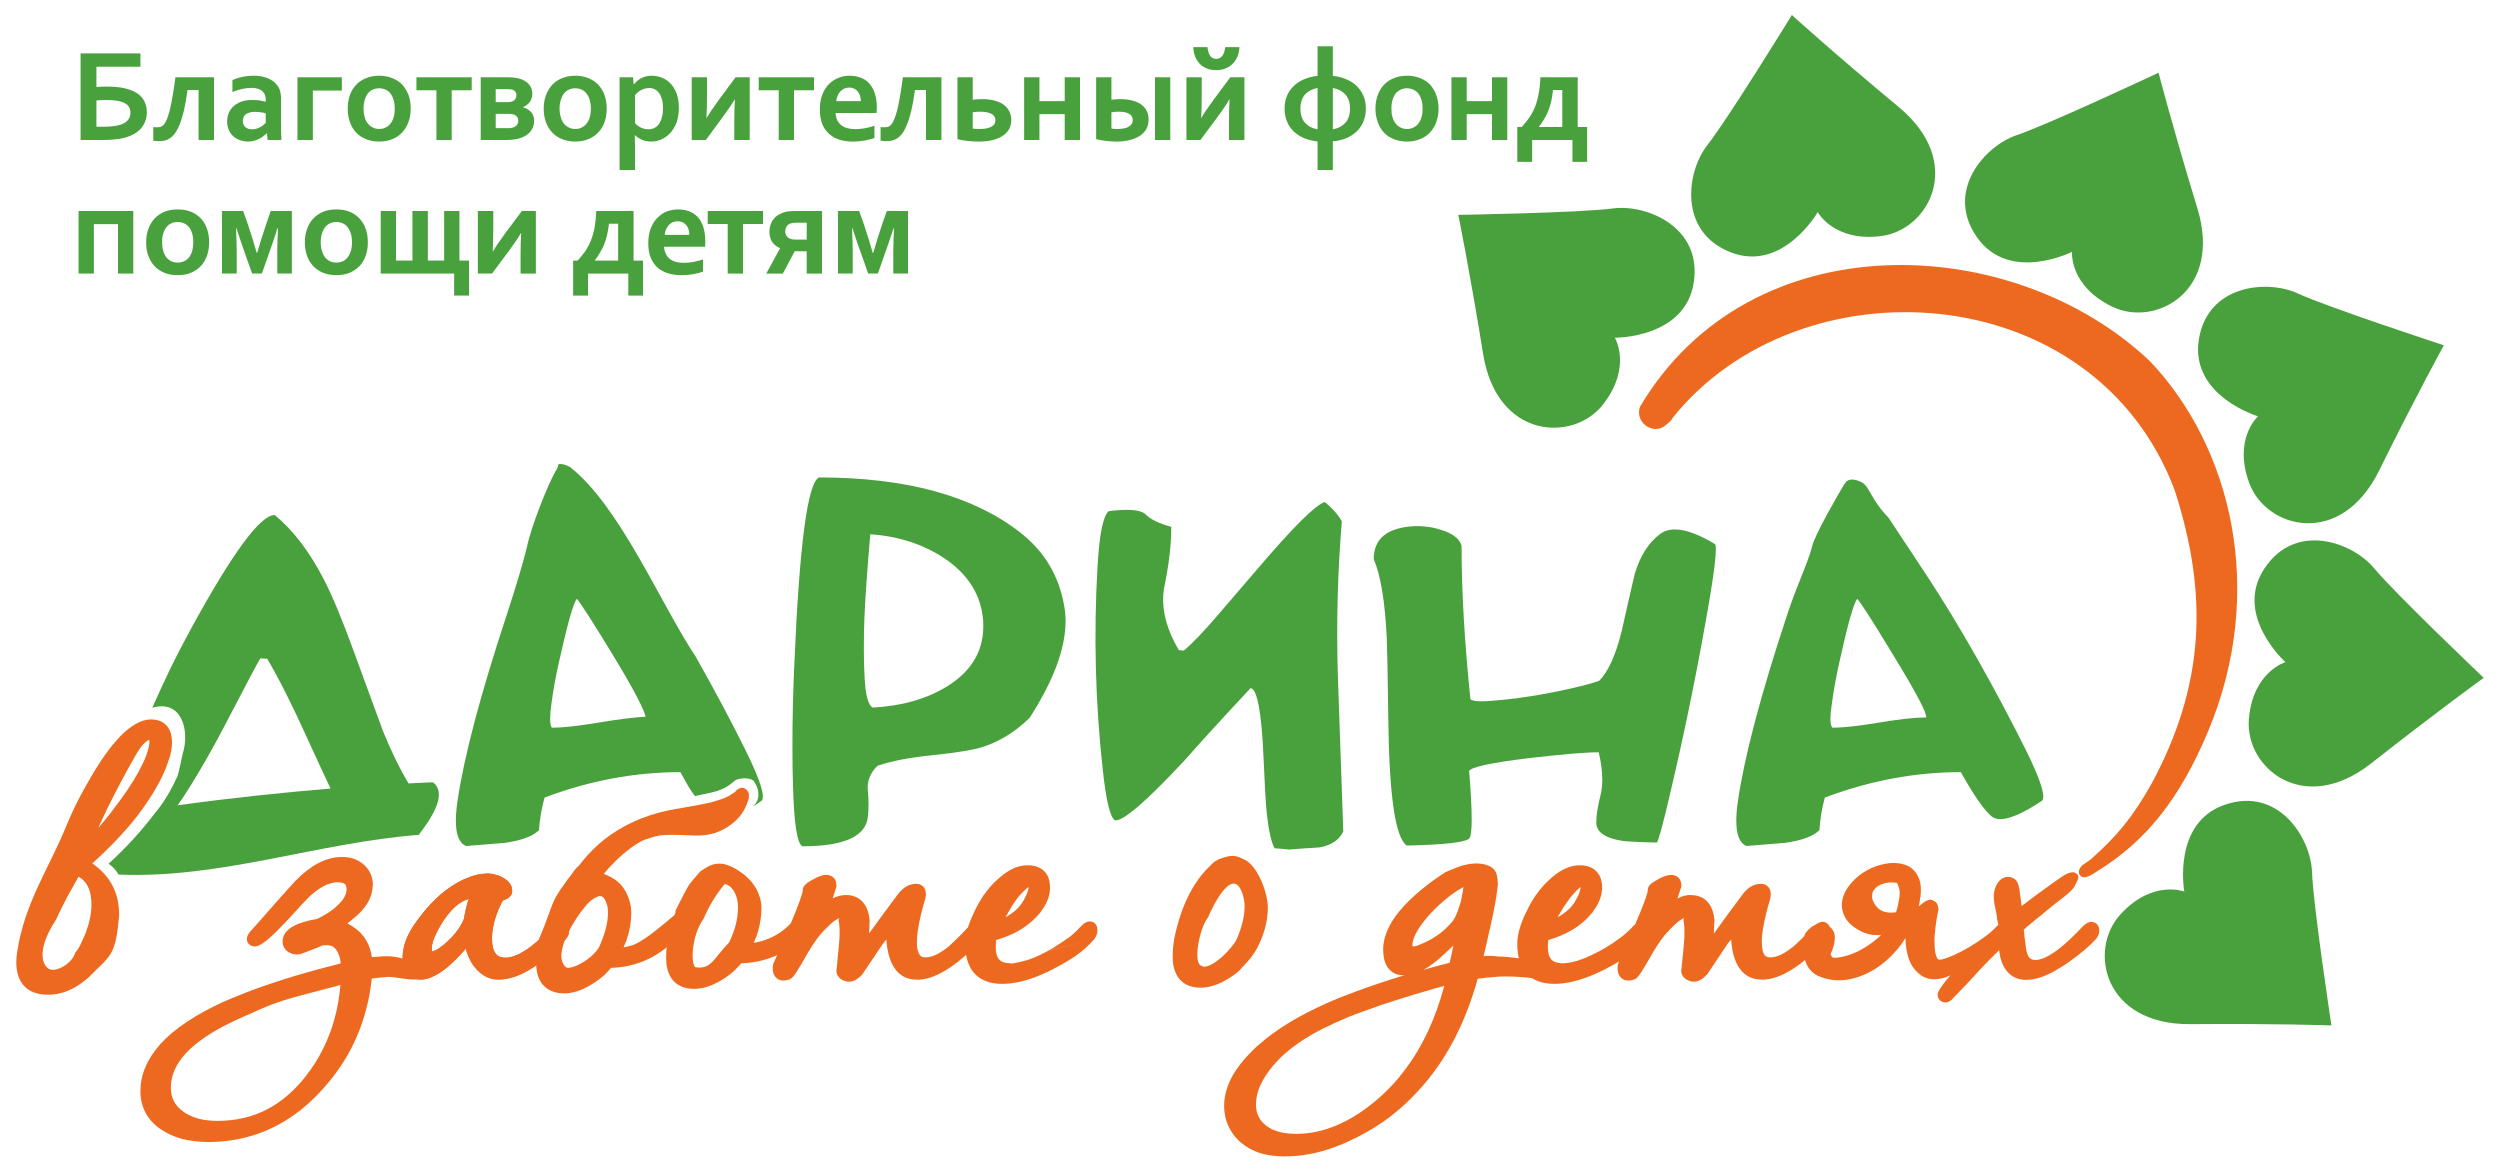
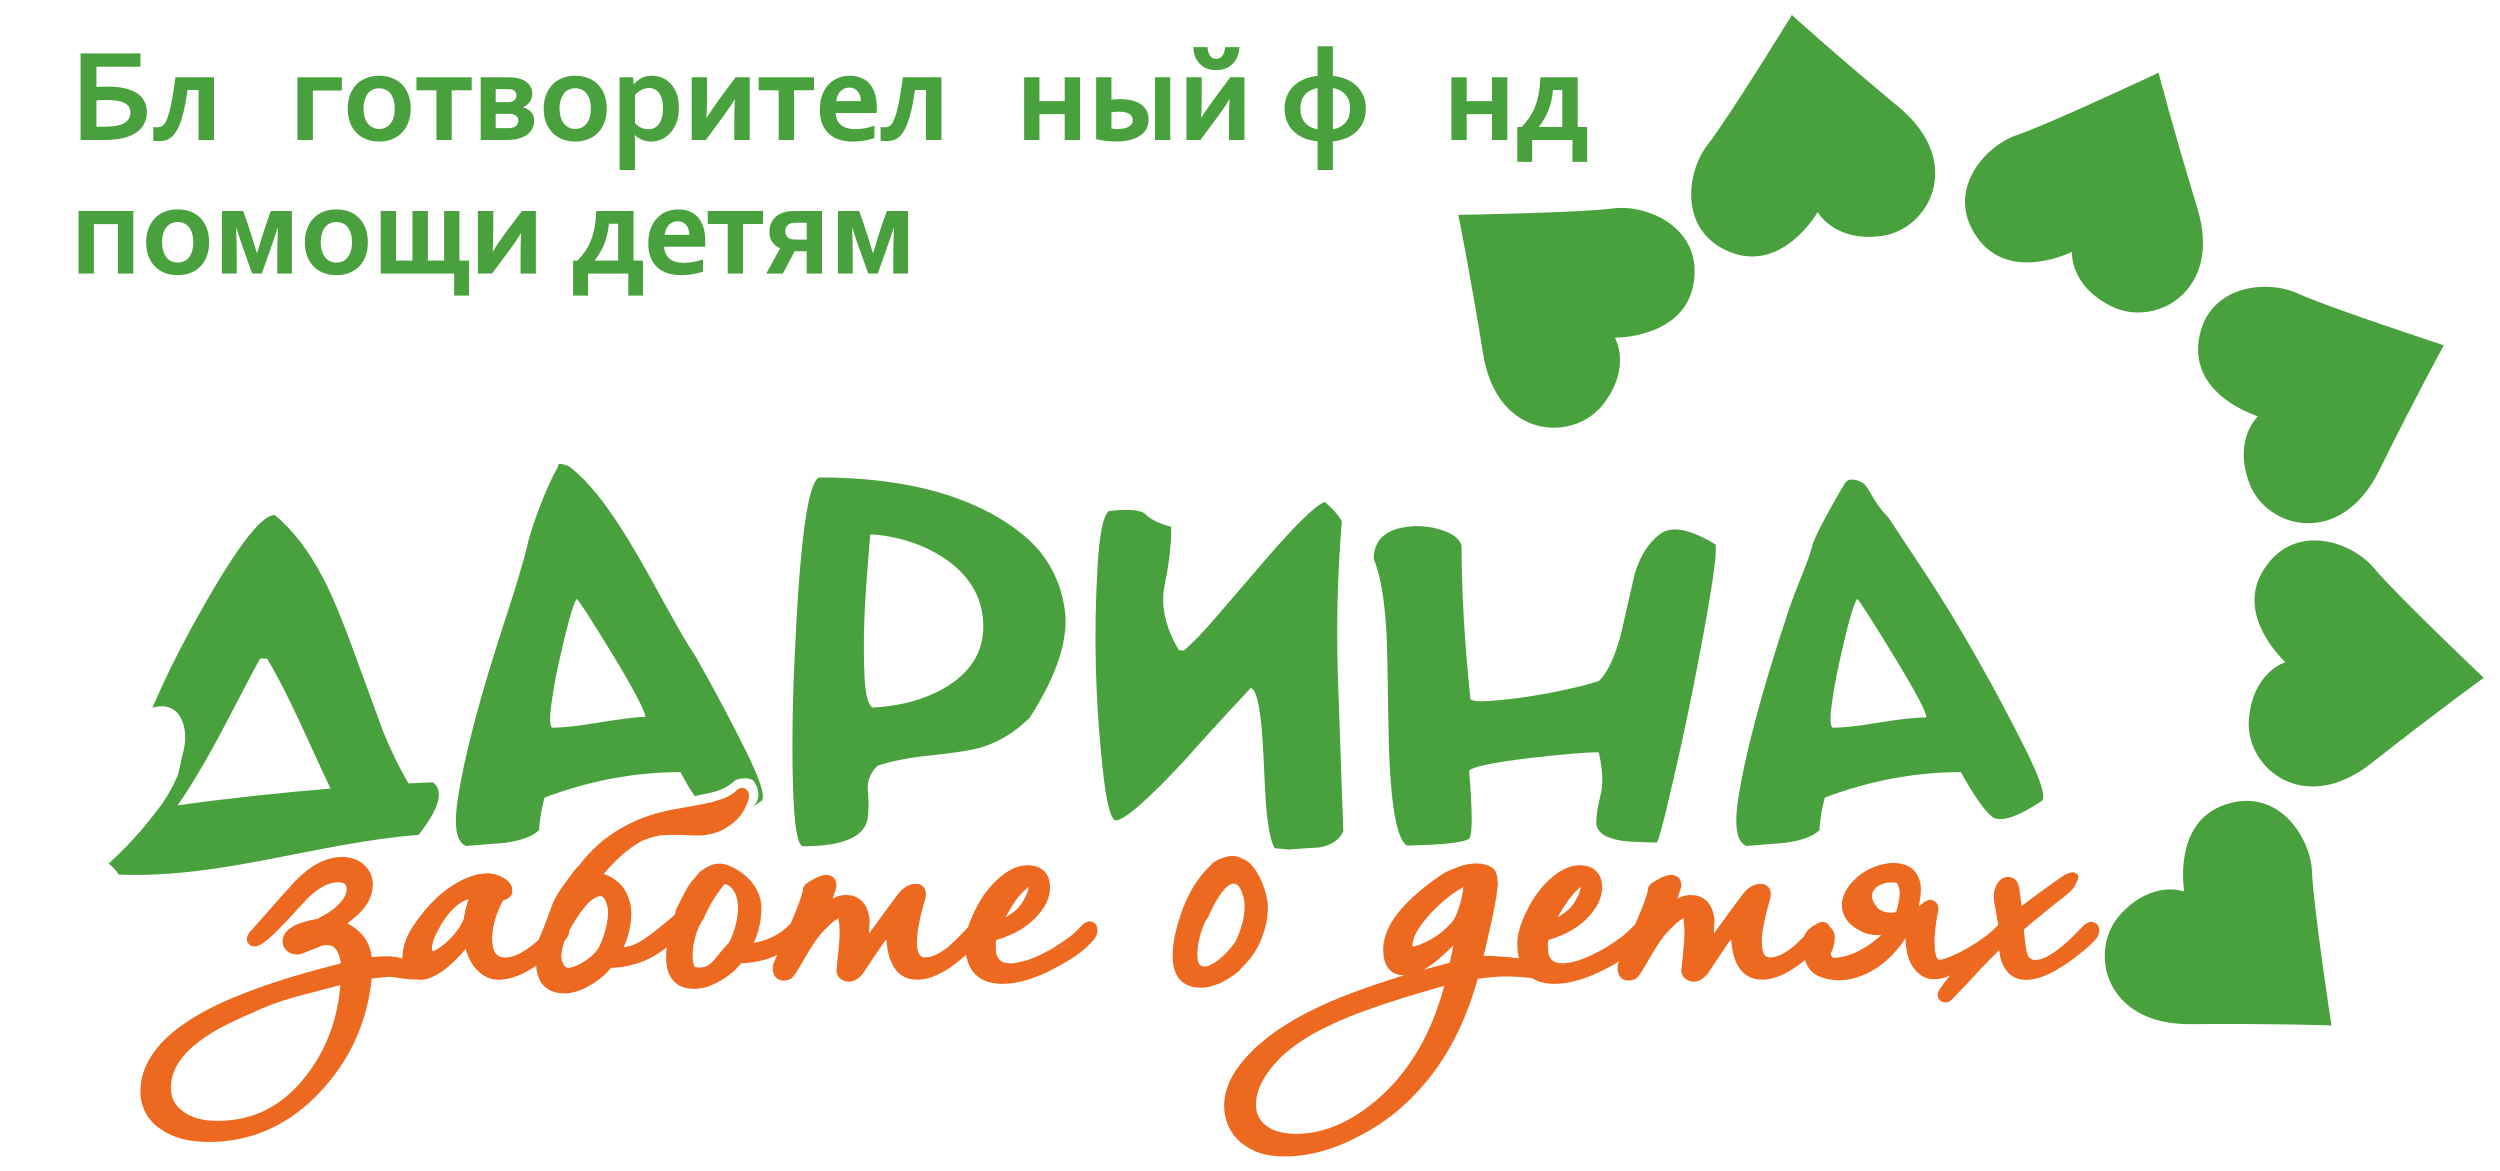
<svg xmlns="http://www.w3.org/2000/svg" xml:space="preserve" width="175mm" height="82mm" version="1.1" style="shape-rendering:geometricPrecision; text-rendering:geometricPrecision; image-rendering:optimizeQuality; fill-rule:evenodd; clip-rule:evenodd" viewBox="0 0 17500 8200">
  <defs>
    <style type="text/css">
   
    .fil1 {fill:#EC691F}
    .fil0 {fill:#49A13D}
    .fil2 {fill:#49A13D;fill-rule:nonzero}
   
  </style>
  </defs>
  <g id="Layer_x0020_1">
    <g id="_1944348718784">
      <path class="fil0" d="M12226 5922c-48,-18 -72,-78 -72,-177 0,-40 4,-87 12,-141 45,-307 159,-742 345,-1303 65,-201 145,-360 174,-477 14,-72 189,-377 226,-436 15,-24 31,-31 56,-31 18,0 40,7 65,19 57,31 61,117 187,247 179,275 356,519 613,972 135,238 251,458 350,657 81,164 121,272 121,323 0,14 -3,23 -7,29 -130,87 -228,130 -294,130 -23,0 -43,-6 -58,-17 -55,-45 -127,-149 -218,-312 -319,0 -636,59 -952,178 -21,76 -33,152 -38,228 -43,43 -122,72 -240,89 -90,7 -180,14 -270,22zm601 -828c74,0 183,-12 327,-36 143,-24 253,-36 329,-36 7,-28 -69,-172 -227,-431 -152,-251 -238,-384 -256,-399 -25,33 -67,182 -125,446 -24,106 -41,205 -53,296 -6,39 -9,71 -9,96 0,35 5,56 14,64z" />
      <path class="fil0" d="M9848 5919c-81,-53 -124,-351 -130,-893 -4,-313 -8,-502 -11,-569 -13,-252 -43,-433 -91,-543 0,-145 96,-222 288,-231 63,-2 126,7 186,27 79,24 126,61 141,109 0,321 21,680 62,1076 9,9 35,14 77,14 19,0 41,-1 67,-3 175,-13 363,-42 565,-88 92,-21 156,-39 193,-53 63,-64 116,-181 158,-352 29,-131 59,-263 90,-395 38,-128 98,-221 178,-280 28,-21 62,-32 104,-32 73,0 168,35 282,104 3,6 4,17 4,35 0,54 -13,162 -40,326 -77,455 -170,919 -282,1392 -49,212 -80,323 -91,335 -129,-3 -212,-7 -248,-13 -119,-20 -177,-63 -176,-129 0,-48 10,-111 30,-191 8,-32 12,-68 12,-109 0,-56 -8,-119 -25,-190 -92,0 -258,14 -497,42 -261,32 -397,62 -410,89 12,147 18,260 18,339 0,75 -6,119 -16,132 -23,28 -169,45 -438,51z" />
      <path class="fil0" d="M9022 5947c72,-6 144,-11 214,-15 84,-15 140,-53 167,-112l-38 -1095c-11,-368 -1,-726 28,-1076 -29,-50 -70,-95 -120,-135 -66,22 -219,174 -460,456l-286 333c-94,110 -173,194 -240,251l-35 -3c-81,-136 -117,-266 -109,-389 2,-24 5,-46 10,-68 21,-101 35,-198 42,-292 3,-38 4,-76 4,-114 -85,-23 -145,-52 -179,-87 -18,-17 -50,-28 -98,-31 -42,-3 -96,0 -161,8 -39,33 -65,160 -78,383 -28,479 -16,957 37,1432 23,215 52,332 86,350 59,4 220,-135 484,-418 101,-115 255,-284 464,-508 46,4 77,167 91,490 8,182 14,290 17,326 13,154 33,256 60,305 46,3 79,6 100,9z" />
      <path class="fil0" d="M5617 5924c-37,-17 -59,-158 -66,-422 -3,-90 -4,-183 -4,-280 0,-185 4,-381 14,-587 35,-823 92,-1254 172,-1293 608,0 1076,128 1404,382 173,133 277,307 313,521 6,33 9,66 9,102 0,192 -84,417 -251,677 -99,98 -210,167 -333,206 -68,21 -182,39 -344,56 -161,16 -290,41 -388,74 -53,52 -75,111 -68,175 3,33 5,65 5,96 0,30 -2,60 -5,89 -16,136 -169,204 -458,204zm493 -971c206,-11 381,-62 524,-151 177,-111 260,-263 248,-454 -12,-181 -104,-329 -276,-443 -147,-96 -318,-152 -514,-165 -21,245 -35,439 -41,583 -3,75 -4,146 -4,215 0,69 1,135 5,199 6,129 25,201 58,216z" />
      <path class="fil0" d="M3263 5922c-48,-18 -72,-78 -72,-177 0,-40 4,-87 12,-141 45,-307 160,-742 345,-1303 66,-201 113,-360 142,-477 23,-121 146,-442 208,-541 15,-23 0,-35 24,-35 19,0 41,7 65,19 350,270 640,966 882,1328 135,238 251,458 350,657 81,164 121,272 121,323 0,14 -2,23 -7,29 -48,32 -28,22 -68,43 61,-39 49,-124 20,-165 -15,-47 -115,-37 -141,-18 -90,83 -166,81 -281,109l-1 -4c-41,-55 -45,-68 -99,-164 -319,0 -636,59 -951,178 -21,76 -34,152 -39,228 -42,43 -122,72 -239,89 -90,7 -181,14 -271,22zm601 -828c74,0 183,-12 327,-36 143,-24 251,-37 328,-41 -7,-40 -68,-167 -225,-426 -153,-251 -239,-384 -257,-399 -25,33 -66,182 -125,446 -24,106 -41,205 -53,296 -5,39 -8,71 -8,96 0,35 4,56 13,64z" />
      <path class="fil0" d="M830 6122c-20,-35 -45,-58 -70,-76 122,-111 231,-230 330,-361 62,-73 112,-164 152,-251l0 0c9,-20 22,-96 37,-158 50,-159 -4,-382 -213,-322 103,-230 152,-334 278,-566 286,-521 478,-783 579,-783 128,105 242,254 343,449 61,118 134,293 218,526 130,355 196,534 197,538 58,142 117,264 179,366 62,-4 119,-6 171,-8 27,21 41,50 41,87 0,58 -35,135 -104,231 -12,17 -24,33 -37,50 -705,54 -1387,308 -2101,278zm414 -485c368,-51 741,-90 1070,-117 -44,-93 -97,-206 -158,-341 -110,-243 -205,-432 -286,-568 -19,0 -36,-1 -47,-3 -15,22 -95,173 -240,452 -67,130 -216,402 -339,577z" />
      <path class="fil0" d="M17386 4745c0,0 -310,223 -787,598 -477,375 -883,28 -857,-306 26,-334 256,-402 256,-402 0,0 -366,-329 -146,-657 219,-329 617,-181 767,0 150,180 767,767 767,767z" />
      <path class="fil0" d="M16320 7178c0,0 -382,-14 -988,-9 -607,5 -716,-519 -490,-767 225,-248 448,-161 448,-161 0,0 -87,-484 287,-609 375,-126 598,235 607,470 8,234 136,1076 136,1076z" />
      <path class="fil0" d="M10208 1504c0,0 77,375 174,974 96,598 631,618 838,355 207,-264 84,-469 84,-469 0,0 491,5 552,-385 62,-390 -332,-551 -564,-520 -233,31 -1084,45 -1084,45z" />
      <path class="fil0" d="M17107 2417c0,0 -185,335 -454,879 -270,543 -786,404 -906,91 -119,-313 59,-473 59,-473 0,0 -471,-140 -415,-531 57,-391 480,-428 693,-329 213,98 1023,363 1023,363z" />
      <path class="fil0" d="M15110 509c0,0 95,370 272,950 177,581 -294,834 -596,688 -302,-146 -282,-384 -282,-384 0,0 -439,221 -665,-102 -227,-324 55,-640 278,-715 222,-75 993,-437 993,-437z" />
      <path class="fil0" d="M12543 105c0,0 282,257 749,645 466,388 211,858 -121,902 -332,44 -447,-167 -447,-167 0,0 -245,426 -612,280 -367,-146 -305,-566 -160,-750 145,-184 591,-910 591,-910z" />
      <path class="fil1" d="M11333 6730c-26,17 -55,33 -86,48l0 0 -2 2c-21,10 -40,20 -57,28l0 -1c-18,9 -37,17 -54,24 -94,38 -178,56 -254,56 -84,0 -149,-24 -194,-73l0 0c-43,-48 -65,-116 -65,-206 0,-33 5,-68 16,-106 11,-37 26,-76 46,-117l1 0c20,-44 43,-84 68,-121l1 0c25,-37 54,-70 86,-100l1 -1 0 0c9,-9 19,-18 30,-27 10,-8 20,-16 30,-23l0 0c53,-37 106,-56 157,-56 50,0 89,13 116,41 28,27 42,66 42,116l0 1 0 1c-1,28 -7,57 -19,87l0 0 -6 13 0 1c-11,23 -26,47 -44,71l-1 1c-39,48 -86,89 -143,122 -48,28 -103,52 -164,69 -2,15 -3,31 -3,48 0,42 8,71 25,89 16,17 42,26 78,26l2 0 0 0c33,0 71,-8 115,-22l22 -8c40,-15 82,-35 127,-59l0 0 1 -1 0 0 21 -12 21 -12 0 0c33,-20 63,-40 89,-60l1 0c18,-13 35,-27 49,-40l0 0c16,-14 30,-27 41,-40l1 -1c6,-7 12,-13 18,-17 30,-69 52,-124 67,-165 15,-41 22,-67 22,-78l0 -8 3 -9c6,-13 19,-26 38,-38l1 0c13,-9 32,-19 55,-31l2 -1c34,-15 62,-20 84,-14 34,9 51,33 51,73l0 7 -2 6 -25 77c13,-7 26,-13 40,-17 18,-5 35,-8 53,-8l1 1 5 0 0 0c13,0 26,2 37,4 11,3 23,7 34,12l0 0c51,26 81,78 89,157l0 2 0 4 -3 61 -1 30 24 -34c50,-70 110,-151 178,-242 17,-23 36,-41 56,-53 23,-14 47,-20 71,-20l2 0 1 0c20,0 37,8 49,22l0 0c10,11 16,26 17,44l0 3 0 2 0 2 0 6 -1 3 0 7 -1 3 0 2 -3 15 -1 3 -1 5 -15 52 0 0 -12 48c-19,78 -29,142 -29,192l1 0c0,41 6,70 17,87 9,13 23,19 42,19 21,0 45,-6 70,-17 28,-13 58,-32 90,-58l1 0 1 -1c7,-6 19,-18 34,-32l17 -17 1 0 0 0 11 -11 11 -11c6,-16 15,-31 28,-44l0 0c13,-13 25,-24 39,-31l0 0c5,-3 10,-6 15,-8 5,-3 9,-7 13,-9l1 0c11,-6 22,-10 33,-10 16,0 28,5 39,17l0 -1 1 1 0 0 0 0c4,5 7,10 10,16 9,7 17,16 24,27l1 3 2 3 3 7 1 3 1 3 3 10 0 2 0 2c1,6 2,12 2,18l-1 0c1,24 -5,53 -17,87l-1 3 -2 3c-3,6 -5,11 -7,15l0 0 -1 6 0 0c1,2 1,5 2,8l4 8 1 2 1 1 4 5 3 2 1 0c13,1 27,0 42,-2 15,-2 33,-6 53,-12l0 0c18,-5 37,-12 56,-20l0 0c19,-8 38,-17 56,-28l1 -1 17 -10 15 -9c27,-18 53,-37 78,-59l0 0 19 -19 -7 1c-20,1 -41,1 -60,-2l0 0c-19,-3 -38,-9 -57,-16l0 0 -2 -1 -3 -1 -21 -11 -2 -1 -19 -11 -2 -1c-37,-23 -64,-50 -80,-81 -11,-21 -18,-42 -21,-64 -3,-23 -1,-46 5,-68l0 0 1 -3 0 -2 5 -14 1 -2 6 -14 0 -2c13,-26 31,-53 54,-78l0 0c16,-17 33,-33 52,-48l0 0c19,-14 39,-27 61,-38l0 0 4 -3 2 0 16 -8 2 -1 16 -6 1 -1c30,-11 62,-20 94,-24l1 -1 7 0 1 -1 17 -1 4 0 16 0 1 0c33,1 64,7 92,20l0 0 1 0 3 2 11 6 2 1 2 2 10 7 2 1c22,18 38,43 50,73l0 0c8,22 12,48 12,78 0,27 -4,59 -11,94l-5 20c27,-17 35,-37 82,-48 47,11 54,36 57,66l0 4 0 0c-7,35 -15,74 -20,118 -3,24 -5,46 -7,66l1 0 -1 0c-1,20 -1,41 0,60l0 1 0 5 0 0c0,10 1,21 2,32l0 0 0 0 1 10 0 1 0 0 0 0c3,15 7,29 11,41l1 1 0 0 3 6 3 4c3,4 7,6 13,6 52,0 236,-88 366,-199l1 -1 45 -44c0,-7 -16,-71 -16,-79l9 49c-5,-76 -41,-150 -16,-225 29,-84 95,-96 138,-65 37,27 34,104 43,147l0 2 3 22 0 2 1 12 0 1 1 3 5 -5 1 0 125 -94 1 0c66,-49 118,-85 153,-109 43,-29 66,-29 80,-29 62,22 18,65 4,102 -43,58 -82,70 -246,210l0 0c-21,16 -39,30 -52,42l-1 0 -1 1 0 0 -12 11 -13 10 -29 26 2 15 3 26 -1 0 12 91 1 4 0 0 0 0c1,9 3,17 5,24 2,7 4,13 7,19 10,22 27,33 51,33l1 0 0 0c35,0 79,-18 132,-54l0 0 29 -21c50,-38 106,-91 168,-157l1 -1c9,-9 17,-16 25,-21l0 0c13,-9 26,-13 38,-13l1 0 3 1c16,1 29,8 38,20l0 0 0 0 1 0 0 0c6,9 10,19 11,31l0 2 0 4 1 1c0,12 -3,24 -7,34 -4,11 -10,20 -18,29 -14,14 -28,29 -45,45l0 0c-16,15 -33,29 -49,43l-1 0c-16,14 -34,27 -53,42l0 0c-17,13 -37,27 -57,41l0 0 -2 1 0 0c-15,10 -30,20 -44,28l0 0c-16,10 -30,18 -42,25 -74,40 -138,59 -194,59l-2 0 0 0c-23,0 -44,-4 -62,-10l0 -1c-10,-3 -20,-7 -28,-12 -42,-26 -72,-69 -88,-131l-1 -3 -1 -4 0 -2 -6 -34 0 -1 -1 -10 -17 17c-34,33 -74,73 -117,119l0 0 -48 53 -1 0 -48 53 -1 1 -1 0 0 0 -71 74 -25 26 -2 3c-5,4 -10,8 -16,11l0 1c-9,5 -19,8 -30,8 -15,0 -28,-5 -38,-15 -11,-10 -16,-24 -16,-40 0,-21 30,-66 90,-135 -38,19 -77,28 -114,28l-2 0 0 0c-30,0 -58,-8 -83,-23l-1 -1 -9 -6 -1 -1c-20,-14 -37,-32 -52,-54l-1 0 -1 -2c-5,-7 -9,-16 -14,-24l0 -1c-4,-8 -8,-17 -12,-26l0 0c-15,-41 -24,-91 -25,-150 -18,29 -38,56 -60,82l-1 1 -1 1 0 0 -19 21 -1 1 -19 20 -1 1c-35,35 -74,66 -114,91l-3 2 -1 0 -23 13 -2 2 -23 11 -1 1c-42,20 -87,35 -134,43l0 0c-35,6 -69,7 -103,3 -34,-4 -68,-13 -102,-27l0 0 -2 -1 -3 -1 -10 -6 -2 0 -2 -2 -10 -6 -2 -2c-22,-16 -41,-38 -54,-67l0 0c-4,-9 -7,-18 -10,-28 -29,24 -56,44 -83,61 -78,51 -152,77 -219,77l-1 -1 -10 0 -1 0c-70,-3 -123,-37 -158,-100l0 0c-25,-45 -40,-105 -45,-181l-23 28 -139 208 -1 2 -2 3 -2 2 -2 2 -12 12 -1 1c-5,5 -10,10 -15,13l0 1c-32,23 -63,30 -93,19 -22,-7 -38,-19 -49,-35l0 0c-10,-17 -13,-37 -8,-59l7 -72 0 -2 2 -12 3 -36 0 0 2 -18 0 0 1 -12 1 -10 0 0 3 -39c2,-59 1,-102 -6,-130l0 0c-2,-9 9,-14 4,-14 -5,0 -16,6 -31,16 -20,15 -45,38 -74,68l-1 1 0 1 0 0 -17 18 -17 19 1 0c-31,39 -65,91 -101,155l0 0c-24,42 -43,74 -57,95l0 1c-18,28 -33,45 -44,51l-3 1 -2 1c-6,2 -13,5 -19,6l-1 0c-8,2 -15,3 -23,3 -25,0 -45,-9 -59,-28l0 0c-11,-15 -17,-35 -17,-59 0,-6 1,-12 1,-18 1,-7 3,-13 5,-18l1 -2 3 -9zm1960 -431c4,-17 5,-34 5,-49l0 0c0,-15 -3,-29 -8,-43 -4,-12 -8,-22 -12,-27l1 0 -5 -1 -19 -1 -15 -1c-25,0 -47,4 -66,12l-13 5 -11 6c-15,9 -26,20 -34,33l0 0 -2 2 -3 6 -4 10c-3,12 -4,25 -1,40l0 1 3 9c30,74 85,96 162,85l4 -8c7,-23 13,-49 17,-76l1 -3zm-15 -119c-1,0 1,0 1,0l0 0 -1 0zm-4 -1l0 0 0 0zm-2246 127l1 -3 11 -19 8 -16 0 0c10,-23 15,-43 17,-59l-3 2 -11 9c-20,17 -43,43 -69,77l-1 1 0 0 -22 32 -21 31 1 0c-13,20 -25,40 -36,60 15,-8 29,-17 41,-26 37,-25 65,-55 84,-89l0 0z" />
      <path class="fil1" d="M10485 6193l0 1 0 0c0,0 -10,78 -11,83l0 0c-5,33 -13,74 -22,120l0 0c-9,45 -21,98 -35,158 -9,43 -20,89 -32,138 12,-1 25,-2 37,-2 24,0 45,1 64,4l0 0 6 1 0 0c61,-3 286,35 167,12 200,68 241,171 158,154 -104,-23 -274,-33 -359,-23l-58 5 -13 2 -43 5c-11,41 -23,80 -36,118 -14,45 -31,90 -50,135l0 1c-91,226 -215,417 -369,571l0 1c-60,61 -124,116 -192,165l0 0c-68,48 -140,91 -217,128l-2 1c-25,12 -49,23 -70,33 -22,9 -45,18 -69,27 -117,43 -234,64 -348,64l0 0c-62,0 -119,-8 -169,-23 -51,-16 -96,-41 -135,-74l-1 -1 -1 0c-10,-9 -20,-19 -29,-29l-1 0c-9,-11 -18,-21 -26,-32l1 0c-40,-56 -61,-122 -61,-197l0 -1 0 -1c1,-60 16,-121 46,-182l0 -1 15 -27 0 -1c29,-49 67,-99 114,-148l1 -1 0 0 1 0c17,-19 35,-37 54,-54 20,-17 41,-35 62,-52 110,-88 249,-169 415,-244l1 0 1 -1c33,-15 67,-29 101,-43 33,-13 69,-27 110,-42 104,-39 218,-77 341,-114l-3 0 0 0 -1 0 -1 0c-47,0 -84,-17 -109,-51 -22,-29 -34,-70 -34,-123l-1 0 0 -3c0,-74 27,-150 80,-227 51,-73 126,-148 225,-225l0 0 1 -1 0 0c23,-18 46,-35 68,-50 23,-15 41,-29 63,-42 73,-31 106,-45 146,-53 83,-17 135,-3 167,14 41,21 51,56 53,127zm-241 16c-58,31 -116,75 -175,130l0 0 -1 1 -1 1c-19,18 -36,35 -49,49 -15,16 -29,32 -41,47 -60,73 -90,134 -90,182l0 2 0 0 0 4 3 0 0 0 2 0c6,0 15,-1 24,-4 12,-4 27,-10 44,-18l1 0c42,-18 80,-41 115,-66 34,-26 65,-56 93,-89l8 -13 8 -13c13,-26 26,-61 38,-102l3 -11 0 0 4 -19 4 -19 0 0c5,-22 8,-43 10,-62zm-281 580c60,-17 122,-33 185,-50l19 -88 0 0 6 -33 -8 8 0 1c-16,15 -32,30 -47,44l0 0 -38 34 0 1c-11,9 -22,18 -31,25l-1 1 0 0 -1 1 0 0c-10,8 -21,16 -32,23l0 1c-10,7 -20,14 -31,20l-21 12zm147 112l-62 17c-104,30 -186,55 -247,74l0 0c-45,14 -90,29 -133,43 -43,15 -84,30 -123,44l0 0c-37,13 -74,27 -111,42 -36,15 -70,30 -103,45l0 1c-47,21 -91,43 -131,65 -40,23 -78,46 -113,71l0 0c-35,24 -67,49 -96,75 -29,26 -55,53 -78,81l-1 0c-40,48 -71,96 -91,141 -19,44 -29,88 -29,130 0,33 6,62 18,86l0 0c12,25 30,46 54,64l0 0 1 1c7,5 15,10 22,14 7,5 15,9 24,13 44,19 98,29 160,29l0 0c99,0 197,-21 293,-63 98,-42 195,-106 291,-190l1 0 1 -2c32,-28 63,-59 92,-90 29,-31 56,-65 83,-100l0 0c124,-162 216,-359 278,-591z" />
      <path class="fil1" d="M7661 6573c-7,8 -14,16 -22,24 -26,28 -58,56 -94,83 -46,33 -100,66 -163,98l0 0c-19,10 -39,20 -58,30l0 -1c-19,9 -37,17 -55,24 -93,38 -178,56 -254,56l-1 0 0 0c-84,0 -148,-25 -193,-73l0 0c-42,-47 -64,-115 -65,-203l0 0c0,-37 7,-74 17,-109 10,-36 26,-75 45,-116 21,-44 44,-85 69,-122l1 0c26,-37 54,-71 86,-100l1 -1c36,-34 71,-60 106,-78l0 0c37,-19 74,-28 111,-28 50,0 89,13 117,41 28,27 41,66 41,116l0 1 0 1c0,28 -6,57 -18,87l-1 1 -5 12 0 1c-11,23 -27,48 -45,72l-1 0 -1 2 0 0c-12,14 -23,27 -35,38l0 0c-12,12 -25,24 -39,35l0 0c-62,51 -140,90 -232,116l-1 11c-1,12 -2,25 -2,37 0,42 8,71 25,89l0 0c15,17 42,26 78,26l2 0c0,9 109,-20 116,-22l0 0c15,-5 30,-11 46,-17 32,-13 67,-30 103,-50l1 0 320 -81zm-320 80l21 -12 0 0 20 -12 0 0c33,-20 63,-41 90,-60 16,-8 36,-28 50,-40 14,-13 28,-26 40,-40l1 -1c15,-16 29,-27 40,-32l0 0c13,-6 25,-7 37,-5l0 0 1 0 1 0 -1 1c16,3 27,12 34,27l0 0 0 0 1 1 0 0c4,10 6,20 6,32 0,10 -1,20 -5,30 -3,8 -7,17 -13,26l-2 3 -1 2 -320 80zm0 1l0 -1 0 1zm-177 -349l1 -2c16,-30 33,-61 36,-95l-14 11c-67,57 -99,115 -142,190l-6 12c14,-8 28,-17 41,-26 36,-25 64,-55 83,-89l1 -1z" />
      <path class="fil1" d="M6883 6565l-1 1c-25,27 -49,52 -72,74 -23,22 -46,44 -69,63 -120,103 -227,155 -321,155 -82,0 -141,-38 -177,-114 -21,-43 -34,-99 -39,-168l-9 12 -14 17 -139 207 -1 2 -1 2 -3 2 -1 3 -12 12 -1 1c-6,5 -11,10 -16,13l0 1c-31,23 -63,29 -93,19 -22,-7 -38,-18 -48,-35l-1 0c-10,-18 -13,-39 -7,-62l6 -69 0 -1 4 -35 3 -33 1 -14 4 -46c3,-58 1,-102 -6,-130l0 0c-2,-9 9,-14 4,-14 -5,0 -15,6 -30,16l-1 0c-20,15 -45,38 -74,68l0 1 -1 1 0 0 -16 16 -18 22c-31,39 -64,90 -100,154l0 0c-23,40 -42,72 -57,95l0 1c-18,28 -33,45 -45,51l-3 1 -2 1 -1 1 -4 1 -2 1 -4 1 -2 0c-9,3 -20,5 -29,5 -24,0 -44,-9 -59,-28l0 0c-11,-15 -17,-34 -17,-59 0,-7 1,-13 2,-19l0 -2 1 -3 2 -8 1 -3 1 -2 1 -2 0 0 19 -43 0 -1 24 -54 1 -1 0 0 15 -36c15,-35 33,-75 51,-119l0 0c31,-73 55,-132 71,-178 15,-41 22,-67 22,-78l0 -10 5 -9c6,-12 18,-24 37,-36l0 0c14,-9 33,-19 57,-31l1 -1c25,-11 47,-17 65,-17 13,0 25,4 35,9l0 0 1 0 0 0 0 0c12,7 21,17 27,29l0 1c5,11 7,24 7,37l0 7 -2 6 -24 76c12,-7 26,-12 40,-16 17,-5 35,-8 52,-8 49,0 88,16 117,48 27,29 43,71 49,125l0 3 0 4 0 8 -1 20 -1 32 0 1 -1 28 23 -32c48,-67 108,-148 178,-242 18,-23 37,-41 57,-53 22,-14 46,-20 71,-20l1 0 1 0c20,0 37,8 49,21l0 0 0 0 0 0c11,12 16,27 17,45l0 0 0 3 0 4 0 6 0 3 -1 3 -1 8 0 0 -1 6 -1 2 0 2 -1 6 -1 4 -2 4 0 0 -14 51 0 0 -13 49 0 0c-18,78 -28,142 -28,192l0 0 0 2 0 0c0,39 7,68 19,85l0 1c8,11 21,18 39,18l0 0 2 0c21,0 45,-6 70,-17 28,-13 58,-32 90,-57l36 -34 18 -17 0 0 42 -42 51 -53 1 0c8,-9 16,-15 24,-19l0 0c11,-6 23,-10 34,-10 15,0 27,6 38,17l1 -1 0 1 0 0c6,7 11,15 15,25l0 0 0 2 0 0 0 0c5,13 5,25 2,38l0 0c-3,11 -9,21 -17,30l0 0zm-1015 100l0 -1 0 1zm0 1l0 -1 0 1zm609 -377l0 1 0 -1z" />
      <path class="fil1" d="M4226 6118l9 3c55,21 97,52 125,89l0 1 1 1 1 1c6,8 11,16 15,23 4,8 9,16 12,23l0 0c19,41 30,84 30,129 0,53 -8,106 -22,157 -8,29 -19,58 -32,86 16,-2 32,-6 47,-10l1 0c135,-35 400,-321 330,-211 155,-73 32,136 -57,205 -61,53 -127,93 -199,120l0 0c-66,24 -136,38 -210,40l-6 7 -2 2 -18 20c-32,36 -79,69 -120,93l0 0c-32,19 -63,33 -92,42 -31,10 -61,15 -90,15l-2 -1 -16 0 -1 0c-57,-4 -101,-25 -132,-62l0 1c-29,-36 -44,-85 -45,-147l0 -1 0 -19 0 0c0,-44 6,-93 18,-147 128,-299 55,-228 255,-492l7 -8 2 -2 9 -9 1 -1 2 -2 5 -4 28 -35 0 -1 29 -33 1 -1c51,-57 105,-105 160,-143l0 0 1 -2 1 0 31 -20 1 -1 30 -19 1 0c53,-32 108,-58 161,-79l1 0c39,-15 76,-27 111,-36l0 0c38,-10 74,-19 109,-24l4 -1 0 0 28 -5 28 -5c47,-8 91,-16 132,-24l1 0c29,-6 57,-12 83,-19 26,-7 51,-16 75,-24l0 0 0 0 1 -1c21,-8 41,-19 59,-32 18,-13 12,-4 26,-22 26,-22 56,-28 79,4 8,11 11,26 9,44l0 4 -1 4 -1 3 -2 7 0 3c-25,68 -50,115 -117,167l-1 1 -2 1 -15 11 -2 1 -14 10 -1 0c-28,17 -56,30 -85,39 -13,3 -27,7 -41,9l0 1 -14 2 -2 0 -13 2 -1 0c-16,2 -35,3 -53,3l-1 0 -32 -1 0 0 -28 -1 0 0 -56 -2 -58 -1 0 0c-21,0 -40,1 -56,2l-8 0 -16 2 0 0 -14 2 0 1c-25,4 -49,11 -71,19l-4 2 -1 0 -2 0 -8 3 -11 4c-17,6 -36,17 -56,30 -16,10 -33,22 -50,34l1 1c-18,13 -35,26 -50,39l0 1c-17,15 -34,30 -49,45l0 0c-15,15 -31,32 -46,48l0 0c-12,14 -24,27 -35,41zm304 -246l0 0 0 0zm-336 757c18,-40 33,-79 43,-116 13,-45 19,-88 19,-129l0 -3c0,-12 -2,-24 -4,-37l-2 -7c-3,-10 -7,-21 -11,-31l-1 -1c-4,-10 -9,-18 -15,-23l0 0c-4,-4 -10,-7 -16,-8l-3 -1c-5,-1 -12,0 -20,3l0 0c-14,5 -29,15 -46,27l-15 13 -16 17 0 0c-76,85 -248,348 -146,437 29,25 182,-51 233,-141z" />
      <path class="fil1" d="M3959 6575c-94,99 -181,172 -261,218 -85,49 -164,70 -237,62l-1 0 -5 -1 -2 0c-7,-2 -14,-3 -22,-6 -8,-2 -15,-5 -22,-8 -33,-15 -65,-41 -93,-79l-2 -2c-20,-29 -36,-63 -48,-99l-6 -20c-11,13 -21,26 -32,37l-1 1c-15,16 -31,33 -48,49l0 0c-16,16 -34,31 -51,46l-1 1c-33,26 -64,47 -93,60l0 0c-31,16 -60,23 -87,23l0 1 -2 0 0 -1c-33,0 -61,-10 -82,-28l0 0c-11,-9 -20,-21 -27,-34l0 -1c-12,-23 -18,-53 -18,-89 0,-35 6,-71 18,-108 12,-36 30,-72 53,-108l0 -1c53,-79 109,-146 167,-201 60,-56 124,-100 190,-131l1 0c29,-13 57,-24 85,-31 29,-7 56,-10 83,-10l3 0 1 0c9,0 17,1 24,2l1 1 4 0 2 1 15 3c9,2 19,5 27,8 8,3 17,8 25,12l0 0 1 1 1 0 0 0c8,4 15,9 22,14l0 0c7,5 14,11 20,18l1 0c7,9 13,18 17,29l1 0c3,10 5,21 5,33 1,10 -2,19 -8,29 -4,7 -10,13 -17,18l-2 2 -2 1 -8 5 -1 1 -4 1 -10 4 -1 1 -2 1 -7 2 -3 2c-7,12 -13,23 -18,34l0 0c-6,13 -12,26 -17,40 -27,66 -41,131 -41,193l0 1 0 0c0,48 9,83 26,104 14,18 36,28 66,28l0 0 2 0c40,0 86,-17 139,-51 56,-36 118,-90 187,-163l2 -2 4 -5 1 -2 2 -1 4 -4 2 -2c16,-14 33,-21 50,-21l2 0 2 1c17,1 30,8 39,20l0 0 0 0 1 1 0 0c6,9 10,19 11,30l0 2 0 4 0 1c0,12 -2,24 -6,34l-1 1 0 0c-4,10 -10,19 -17,27l-1 1zm-677 -283c-30,9 -57,24 -84,45 -50,41 -98,105 -141,190l0 1c-12,22 -21,43 -27,63l0 0c-5,18 -8,34 -8,49l0 2 0 0c0,8 0,14 2,18l0 0 0 0c7,0 16,-3 27,-9l9 -5 0 0c13,-8 29,-18 45,-32l2 -1 0 0c11,-10 22,-20 30,-27 8,-8 17,-17 27,-27 40,-43 68,-86 84,-128l5 -31 1 -2 6 -30 0 -1c6,-26 13,-51 22,-75z" />
-       <path class="fil1" d="M834 6403l0 2 0 0c-25,291 -58,279 -215,438 -14,13 -29,24 -44,35l0 0c-76,57 -156,85 -239,85l-1 0 0 0c-71,0 -126,-20 -164,-59 -37,-38 -56,-93 -57,-165l0 0 0 -2c0,-22 2,-46 6,-72 52,-346 223,-586 342,-878l0 -1 24 -55 0 -1 26 -58 1 -1c10,-22 21,-44 32,-65 11,-23 24,-47 38,-72l21 -37 0 -1c24,-43 47,-82 69,-117 22,-37 45,-70 66,-100l0 0c113,-158 218,-239 314,-243l1 0c49,0 86,14 112,43 25,28 38,67 38,118 0,22 -2,43 -7,66l1 0 -1 0c-4,22 -10,44 -19,66l0 0c-5,15 -11,31 -17,48 -7,16 -14,33 -21,48l0 0c-38,82 -91,168 -158,259l0 0 -1 1c-13,18 -27,36 -41,53 -13,17 -29,35 -45,54l0 0c-70,81 -153,166 -249,252l11 7 0 1c19,13 36,28 52,43l0 0c83,80 125,183 125,308zm189 -1113c8,-22 14,-42 18,-59 3,-15 5,-28 5,-38l0 -2 0 0 -1 -12c-9,2 -20,9 -33,22l0 -1c-20,20 -43,51 -66,93 -69,120 -133,242 -193,363l0 0c-22,47 -45,94 -66,141l46 -55 0 0c23,-28 47,-58 69,-88l0 -1 2 -2c16,-21 31,-41 44,-59l0 0 41 -58 0 0c63,-93 108,-175 134,-244zm-473 847l-76 135 0 0c-14,26 -28,54 -42,82 -14,28 -28,56 -40,84l0 0c-123,187 -110,306 -50,344 47,29 165,-38 185,-114l17 -22 0 -1 4 -5 0 0 4 -7c6,-9 11,-19 15,-29l1 -2 1 -2 0 0c7,-14 13,-28 19,-42 6,-12 11,-26 16,-40l0 0c24,-65 36,-127 36,-184l0 -3 0 0c0,-46 -7,-85 -20,-116l-1 0c-3,-8 -6,-15 -10,-21 -14,-24 -34,-43 -59,-57z" />
      <path class="fil1" d="M8875 6348c0,53 -7,105 -22,157 -55,187 -139,239 -179,291 -27,23 -57,44 -88,62l-1 0 -2 1 -23 13 -1 1c-8,4 -16,8 -26,12l0 0c-44,19 -87,29 -128,29l-1 -1 -21 0 -1 0c-55,-5 -97,-25 -127,-61 -28,-35 -44,-82 -46,-142l0 -1 0 -24 0 0c0,-45 6,-95 18,-149 18,-71 72,-316 247,-478l4 -5 2 -2 14 -13 1 -1c31,-26 102,-46 131,-46 29,0 53,10 71,20 46,17 82,57 117,123 38,70 61,167 61,214zm-418 72c-66,85 -107,332 -45,341 29,25 140,-33 238,-172 19,-41 33,-79 43,-116 13,-44 19,-87 19,-129 0,-25 -3,-48 -9,-68l0 0c-63,-238 -210,57 -246,144z" />
      <path class="fil1" d="M5192 6110c26,18 50,41 72,67l0 0 1 2 0 0c6,8 12,16 17,23 4,7 9,15 14,23l0 1c22,41 34,85 34,131 0,53 -8,106 -22,157l0 0c-8,29 -19,58 -32,86 16,-3 32,-6 47,-10l0 0c78,-21 145,-59 201,-115l0 0 2 -2 2 -2 3 -3 1 -1 3 -1 3 -3 2 -1c12,-8 26,-11 38,-11l1 0 2 0c17,1 31,8 41,20l1 1c7,8 11,20 12,32l0 2 1 3 0 2 0 1 0 1c-1,15 -5,29 -13,42l0 0 -2 4 -2 2c-6,8 -14,16 -23,22l0 1c-18,15 -35,29 -53,42l0 0c-18,12 -36,24 -55,35 -91,52 -191,79 -300,82l-6 8 -2 2 -19 20c-31,36 -78,69 -119,93l0 0c-32,18 -63,32 -93,42 -30,9 -61,14 -90,14l-1 0 -20 -1 -2 0c-54,-4 -97,-25 -127,-61l0 0c-28,-34 -44,-81 -46,-141l0 -1 0 -24 0 0c0,-45 6,-95 18,-149 11,-50 27,-104 48,-161l-1 -9c112,-221 79,-161 174,-275 80,-56 147,-92 290,10zm-119 78c-28,34 -55,70 -78,108 -26,41 -49,87 -70,135 -86,121 -90,312 -59,339 113,20 129,-62 238,-173 19,-40 34,-79 44,-115 12,-45 18,-88 18,-129 0,-48 -11,-89 -33,-122l-5 -6 -9 -11 0 0 -9 -9c-11,-8 -23,-14 -37,-17z" />
      <path class="fil1" d="M3959 6575c-94,99 -181,172 -261,218 -85,49 -164,70 -237,62l-1 0 -5 -1 -2 0c-7,-2 -14,-3 -22,-6 -8,-2 -15,-5 -22,-8 -33,-15 -65,-41 -93,-79l-2 -2c-20,-29 -36,-63 -48,-99l-6 -20c-11,13 -21,26 -32,37l-1 1c-15,16 -31,33 -48,49l0 0c-16,16 -34,31 -51,46l-1 1c-33,26 -64,47 -93,60l0 0c-31,16 -60,23 -87,23l0 1 -2 0 0 -1c-33,0 -61,-10 -82,-28l0 0c-11,-9 -20,-21 -27,-34l0 -1c-12,-23 -18,-53 -18,-89 0,-35 6,-71 18,-108 12,-36 30,-72 53,-108l0 -1c53,-79 109,-146 167,-201 60,-56 124,-100 190,-131l1 0c29,-13 57,-24 85,-31 29,-7 56,-10 83,-10l3 0 1 0c9,0 17,1 24,2l1 1 4 0 2 1 15 3c9,2 19,5 27,8 8,3 17,8 25,12l0 0 1 1 1 0 0 0c8,4 15,9 22,14l0 0c7,5 14,11 20,18l1 0c7,9 13,18 17,29l1 0c3,10 5,21 5,33 1,10 -2,19 -8,29 -4,7 -10,13 -17,18l-2 2 -2 1 -8 5 -1 1 -4 1 -10 4 -1 1 -2 1 -7 2 -3 2c-7,12 -13,23 -18,34l0 0c-6,13 -12,26 -17,40 -27,66 -41,131 -41,193l0 1 0 0c0,48 9,83 26,104 14,18 36,28 66,28l0 0 2 0c40,0 86,-17 139,-51 56,-36 118,-90 187,-163l2 -2 4 -5 1 -2 2 -1 4 -4 2 -2c16,-14 33,-21 50,-21l2 0 2 1c17,1 30,8 39,20l0 0 0 0 1 1 0 0c6,9 10,19 11,30l0 2 0 4 0 1c0,12 -2,24 -6,34l-1 1 0 0c-4,10 -10,19 -17,27l-1 1zm-677 -283c-30,9 -57,24 -84,45 -50,41 -98,105 -141,190l0 1c-12,22 -21,43 -27,63l0 0c-5,18 -8,34 -8,49l0 2 0 0c0,8 0,14 2,18l0 0 0 0c7,0 16,-3 27,-9l9 -5 0 0c13,-8 29,-18 45,-32l2 -1 0 0c11,-10 22,-20 30,-27 8,-8 17,-17 27,-27 40,-43 68,-86 84,-128l5 -31 1 -2 6 -30 0 -1c6,-26 13,-51 22,-75z" />
      <path class="fil1" d="M2713 6839l-62 5 0 0 -8 1 0 0 -41 5c-4,35 -8,69 -14,102 -7,43 -17,84 -28,125 -56,207 -158,392 -308,554l-1 1 0 0c-30,34 -62,65 -94,94 -33,29 -66,56 -101,80 -176,125 -377,188 -599,188 -68,-1 -129,-8 -184,-22l0 0c-55,-15 -104,-38 -147,-67 -48,-32 -83,-71 -107,-116 -24,-45 -36,-95 -36,-151 0,-57 11,-112 34,-166l0 0c22,-54 56,-106 101,-158l0 -1c51,-56 114,-110 190,-160 75,-50 162,-98 260,-142l0 0 2 -1 1 0c33,-15 67,-29 103,-43l0 0c39,-16 75,-30 108,-42 180,-66 381,-126 603,-181 -1,-10 -2,-20 -4,-29l0 -1c-4,-18 -10,-34 -17,-49l-1 -1c-8,-16 -19,-29 -31,-37 -12,-7 -28,-11 -46,-11 -7,0 -13,0 -19,1l0 0c-5,1 -10,2 -16,3l-25 12c-11,4 -22,9 -34,13 -19,8 -40,16 -62,24l-21 7 -3 2 -4 0 -5 1 -4 1 -8 1 0 0 -4 0 -8 0 -2 0c-20,-1 -37,-7 -52,-17 -13,-8 -23,-18 -29,-30l0 0c-8,-13 -12,-27 -12,-42 0,-45 26,-82 76,-109l0 0c39,-22 95,-39 168,-51 14,-7 28,-15 40,-22l0 0c15,-8 28,-16 39,-23l1 -1c11,-7 22,-15 32,-23l1 0c8,-7 17,-14 24,-22l2 -2c23,-20 40,-41 50,-61 10,-17 15,-35 15,-53 0,-17 -4,-30 -12,-37 -9,-8 -27,-12 -51,-12l-1 0 0 0c-27,0 -56,8 -87,22l-18 10c-28,15 -57,37 -88,65l-44 45 0 0c-15,16 -30,32 -43,47l-1 1 -57 62 0 0 -31 33 0 0 -3 4 -1 0 -37 38 -1 1 -33 33 0 0c-62,59 -106,88 -132,88 -13,0 -25,-3 -35,-9 -15,-10 -23,-25 -23,-43 0,-14 6,-28 16,-42l0 -1c6,-8 14,-17 25,-28l120 -136 0 0 80 -91 1 -1 96 -106 1 -1c53,-54 106,-96 159,-124l1 0c55,-30 112,-44 168,-44 31,0 58,4 83,13l0 0c26,9 49,23 69,41l0 0 0 0 1 1 0 0c20,18 36,39 46,62l0 0c10,23 16,50 16,77l0 2 -1 0c0,41 -11,82 -33,121l-1 1 -10 16 -1 1c-20,31 -47,60 -81,88l0 0 -22 18 -1 1 -27 22 -1 1 -1 0c19,9 38,21 57,35l0 0c10,8 20,16 28,24l1 0c8,9 17,18 25,28 7,9 15,20 21,31l0 0c21,34 34,74 40,118l14 -1 0 0 0 0c17,-2 34,-3 50,-4l0 0 1 0c31,-2 55,-2 72,0l1 0 5 1 0 0c17,1 33,4 48,8 15,3 29,7 42,12l0 -1c69,25 130,102 131,102 0,80 -213,12 -254,22zm-899 -259l0 0 0 0 0 0zm569 315l-87 23 -144 38 -1 0 -4 1 0 0 -29 8 0 0 -27 7 0 0c-41,11 -75,21 -100,29l-1 0c-26,9 -54,18 -81,28 -26,10 -54,21 -84,34l0 0 -93 42 0 -1c-32,14 -65,30 -100,46l0 0c-148,70 -259,145 -332,224 -70,76 -104,156 -104,240 0,35 7,67 21,94l0 0c14,28 36,52 65,72l0 1c31,22 66,38 105,49 40,11 86,16 137,16 125,0 239,-26 341,-78l1 -1c103,-52 195,-132 277,-237l0 0 8 -11 0 0c20,-26 40,-54 58,-83l0 0c18,-29 34,-58 49,-88 70,-136 111,-287 125,-453z" />
-       <path class="fil1" d="M11480 2847c776,-1308 2613,-1224 3568,-320 571,599 821,1609 408,2594 -197,471 -435,768 -776,978 -20,12 -37,25 -56,33 -13,5 -25,11 -40,9 -30,-4 -45,-40 -18,-73 19,-23 47,-33 70,-53 183,-162 294,-296 427,-533 365,-680 400,-1307 160,-2050 -565,-1504 -2629,-1616 -3516,-505 -7,18 -27,32 -41,44 -32,29 -70,41 -114,25 -62,-22 -94,-89 -72,-149z" />
      <path class="fil2" d="M983 374l0 93 -308 0 0 142c27,-2 52,-3 74,-3 48,0 89,4 124,12 35,8 64,20 87,35 23,15 40,34 51,57 11,22 17,47 17,76 0,37 -10,70 -30,99 -20,29 -51,52 -92,68 -21,9 -47,15 -77,20 -30,4 -67,7 -109,7l-156 0 0 -606 419 0zm-308 513l52 0c28,0 53,-2 75,-5 23,-3 43,-8 59,-16 16,-7 29,-18 38,-30 9,-13 14,-29 14,-48 0,-30 -13,-52 -40,-66 -27,-15 -70,-22 -129,-22 -22,0 -45,1 -69,3l0 184z" />
      <path id="1" class="fil2" d="M1498 541l0 439 -108 0 0 -350 -77 0c-8,57 -17,106 -26,146 -10,39 -20,73 -31,99 -11,27 -23,48 -35,63 -12,15 -24,26 -37,33 -12,7 -24,12 -37,14 -12,2 -25,3 -39,3 -5,0 -11,0 -17,-1 -6,0 -12,-1 -18,-2l0 -96c9,2 17,2 24,2 11,0 20,-1 27,-3 8,-3 15,-8 22,-15 7,-8 14,-19 21,-35 6,-15 13,-35 20,-61 7,-26 13,-59 20,-97 7,-39 14,-85 21,-139l270 0z" />
-       <path id="2" class="fil2" d="M1869 933l-2 0c-6,6 -13,13 -22,19 -8,7 -18,13 -29,19 -11,6 -23,11 -36,14 -13,4 -28,6 -43,6 -21,0 -40,-4 -58,-10 -19,-7 -34,-16 -47,-28 -13,-12 -23,-27 -31,-45 -7,-17 -11,-36 -11,-58 0,-23 5,-44 13,-63 9,-19 21,-35 36,-47 16,-13 34,-23 55,-30 22,-7 45,-10 71,-10 19,0 37,1 53,3 16,3 30,6 42,9l0 -18c0,-10 -2,-20 -5,-29 -4,-10 -9,-18 -17,-26 -8,-7 -18,-13 -30,-17 -12,-4 -28,-7 -45,-7 -22,0 -44,3 -66,7 -21,5 -45,12 -70,22l0 -84c22,-9 45,-17 70,-22 25,-5 51,-8 78,-8 32,0 60,4 84,12 24,8 44,19 60,32 16,14 28,30 37,49 7,19 11,39 11,61l0 165c0,29 1,54 1,75 1,21 2,39 2,56l-97 0 -4 -47zm-9 -140c-10,-3 -22,-5 -35,-7 -14,-2 -27,-3 -40,-3 -27,0 -47,5 -63,16 -15,10 -22,26 -22,48 0,9 1,18 5,26 3,7 8,13 14,18 6,5 13,8 20,11 8,2 17,3 25,3 11,0 21,-1 31,-4 9,-3 18,-6 26,-11 9,-4 16,-9 22,-14 7,-6 12,-11 17,-16l0 -67z" />
      <polygon id="3" class="fil2" points="2393,634 2190,634 2190,980 2082,980 2082,541 2393,541 " />
      <path id="4" class="fil2" d="M2763 760c0,-23 -2,-43 -8,-61 -5,-18 -13,-33 -22,-45 -10,-12 -21,-21 -35,-27 -14,-6 -28,-9 -44,-9 -16,0 -30,3 -44,9 -13,6 -25,15 -35,27 -9,12 -17,27 -22,45 -5,18 -8,38 -8,61 0,24 3,44 8,62 5,18 13,32 23,44 10,12 21,21 35,27 13,7 28,10 44,10 15,0 30,-3 43,-10 14,-6 25,-15 35,-27 9,-12 17,-26 22,-44 6,-18 8,-38 8,-62zm112 0c0,35 -5,66 -16,94 -10,29 -25,53 -44,73 -19,21 -42,36 -69,47 -28,11 -58,17 -91,17 -35,0 -66,-6 -93,-17 -27,-11 -51,-26 -70,-47 -19,-20 -33,-44 -43,-73 -10,-28 -15,-59 -15,-94 0,-34 5,-65 15,-94 10,-28 25,-52 44,-73 19,-20 42,-35 70,-46 27,-11 57,-17 91,-17 34,0 65,6 92,17 28,11 51,26 70,46 19,21 33,45 44,73 10,29 15,60 15,94z" />
      <polygon id="5" class="fil2" points="3055,632 2915,632 2915,541 3302,541 3302,632 3162,632 3162,980 3055,980 " />
      <path id="6" class="fil2" d="M3726 656c0,22 -6,41 -17,57 -12,16 -28,29 -48,37l0 1c25,7 45,19 58,35 13,15 20,35 20,59 0,28 -8,53 -25,75 -17,21 -42,37 -76,48 -12,4 -26,7 -43,9 -16,2 -35,3 -58,3l-172 0 0 -439 193 0c17,0 31,1 45,3 13,1 25,4 35,7 29,9 51,22 66,41 15,18 22,40 22,64zm-178 241c11,0 21,0 29,-1 8,-2 14,-3 19,-5 11,-5 19,-11 24,-18 5,-8 8,-17 8,-28 0,-9 -2,-18 -7,-25 -5,-7 -12,-13 -20,-17 -5,-2 -11,-3 -17,-4 -6,-2 -13,-2 -22,-2l-92 0 0 100 78 0zm4 -182c18,0 31,-3 40,-8 8,-4 14,-10 17,-17 4,-7 6,-14 6,-23 0,-17 -7,-29 -22,-37 -8,-4 -22,-6 -41,-6l-82 0 0 91 82 0z" />
      <path id="7" class="fil2" d="M4136 760c0,-23 -3,-43 -8,-61 -5,-18 -13,-33 -23,-45 -9,-12 -21,-21 -34,-27 -14,-6 -29,-9 -45,-9 -15,0 -30,3 -43,9 -14,6 -25,15 -35,27 -9,12 -17,27 -22,45 -6,18 -9,38 -9,61 0,24 3,44 9,62 5,18 13,32 22,44 10,12 22,21 35,27 14,7 28,10 44,10 16,0 31,-3 44,-10 13,-6 25,-15 34,-27 10,-12 18,-26 23,-44 5,-18 8,-38 8,-62zm111 0c0,35 -5,66 -15,94 -10,29 -25,53 -44,73 -19,21 -43,36 -70,47 -27,11 -57,17 -91,17 -34,0 -65,-6 -92,-17 -28,-11 -51,-26 -70,-47 -19,-20 -33,-44 -44,-73 -10,-28 -15,-59 -15,-94 0,-34 5,-65 16,-94 10,-28 25,-52 44,-73 19,-20 42,-35 69,-46 28,-11 58,-17 91,-17 35,0 66,6 93,17 27,11 50,26 69,46 19,21 34,45 44,73 10,29 15,60 15,94z" />
      <path id="8" class="fil2" d="M4543 616c-19,1 -37,5 -54,14 -17,9 -32,21 -44,36l0 195c4,5 9,11 16,16 6,5 13,10 21,14 8,4 17,8 26,10 10,3 19,4 30,4 16,0 31,-3 44,-10 13,-7 24,-17 33,-30 8,-13 15,-29 19,-47 5,-18 7,-38 7,-60 0,-23 -2,-44 -7,-62 -5,-17 -11,-32 -20,-44 -9,-12 -19,-21 -31,-27 -12,-6 -25,-9 -40,-9zm14 375c-24,0 -45,-5 -64,-13 -19,-9 -35,-19 -48,-32l-2 0c0,6 1,14 1,26 0,10 1,23 1,35l0 183 -108 0 0 -649 94 0 5 49 2 0c13,-17 30,-32 51,-43 21,-11 45,-17 72,-17 24,0 48,5 71,13 23,9 43,23 61,41 18,19 32,42 43,70 11,28 16,61 16,100 0,41 -6,76 -17,106 -12,29 -27,54 -45,73 -19,20 -40,34 -63,44 -22,9 -46,14 -70,14z" />
      <path id="9" class="fil2" d="M5248 541l0 439 -108 0 0 -128c0,-57 2,-109 4,-156l-1 0c-19,32 -47,74 -85,125l-117 159 -99 0 0 -439 107 0 0 127c0,63 -1,115 -4,156l2 0c18,-30 46,-71 84,-124l118 -159 99 0z" />
      <polygon id="10" class="fil2" points="5451,632 5311,632 5311,541 5698,541 5698,632 5558,632 5558,980 5451,980 " />
      <path id="11" class="fil2" d="M5988 904c20,0 42,-2 65,-6 22,-4 45,-10 68,-18l0 85c-13,7 -35,12 -63,18 -29,5 -59,8 -89,8 -31,0 -61,-4 -89,-12 -28,-8 -52,-21 -73,-39 -21,-18 -38,-41 -50,-69 -12,-29 -18,-63 -18,-103 0,-40 5,-75 17,-105 11,-30 27,-54 46,-74 20,-20 42,-34 67,-44 24,-10 50,-15 77,-15 28,0 53,4 77,13 23,8 43,21 60,39 18,19 31,42 40,70 10,29 15,62 15,101 -1,15 -1,28 -2,38l-287 0c1,21 6,38 13,53 8,14 18,26 30,35 12,9 26,15 43,19 16,4 34,6 53,6zm-43 -291c-14,0 -26,3 -37,8 -10,5 -19,12 -27,20 -8,9 -14,19 -18,30 -5,12 -8,24 -9,37l172 0c0,-13 -2,-25 -5,-37 -4,-11 -9,-21 -16,-30 -6,-8 -15,-15 -25,-20 -10,-5 -22,-8 -35,-8z" />
      <path id="12" class="fil2" d="M6590 541l0 439 -108 0 0 -350 -77 0c-8,57 -17,106 -26,146 -10,39 -20,73 -32,99 -10,27 -22,48 -34,63 -12,15 -24,26 -37,33 -12,7 -25,12 -37,14 -13,2 -26,3 -39,3 -6,0 -11,0 -17,-1 -6,0 -13,-1 -19,-2l0 -96c10,2 18,2 25,2 10,0 19,-1 27,-3 8,-3 15,-8 22,-15 7,-8 14,-19 20,-35 7,-15 14,-35 21,-61 7,-26 13,-59 20,-97 7,-39 14,-85 21,-139l270 0z" />
-       <path id="13" class="fil2" d="M6809 541l0 157c22,-3 45,-4 68,-4 35,0 65,4 91,12 26,7 47,18 63,31 16,13 28,29 36,47 8,17 12,36 12,56 0,26 -6,48 -17,67 -12,18 -27,34 -48,47 -20,12 -44,22 -72,28 -27,6 -58,9 -90,9 -56,0 -106,-6 -150,-17l0 -433 107 0zm49 362c33,0 60,-5 80,-15 20,-10 30,-26 30,-46 0,-9 -2,-17 -6,-24 -4,-7 -10,-14 -18,-19 -8,-5 -19,-9 -32,-12 -13,-3 -29,-5 -47,-5 -19,0 -37,1 -56,4l0 114c15,2 31,3 49,3z" />
      <polygon id="14" class="fil2" points="7453,980 7453,799 7276,799 7276,980 7169,980 7169,541 7276,541 7276,708 7453,708 7453,541 7560,541 7560,980 " />
      <path id="15" class="fil2" d="M7780 541l0 157c22,-3 42,-4 61,-4 35,0 65,4 90,11 25,7 46,17 62,30 16,13 28,28 36,45 8,18 11,36 11,56 0,26 -5,48 -16,68 -11,19 -27,35 -47,48 -20,13 -44,22 -71,29 -27,6 -56,10 -88,10 -27,0 -53,-2 -77,-5 -24,-2 -47,-7 -68,-12l0 -433 107 0zm44 362c16,0 30,-2 43,-4 13,-2 24,-6 33,-12 9,-5 16,-11 22,-19 5,-8 7,-17 7,-28 0,-18 -7,-32 -23,-42 -16,-11 -40,-16 -75,-16 -15,0 -33,1 -51,4l0 114c14,2 28,3 44,3zm261 -362l107 0 0 439 -107 0 0 -439z" />
      <path id="16" class="fil2" d="M8711 541l0 439 -108 0 0 -128c0,-57 1,-109 4,-156l-2 0c-18,32 -46,74 -84,125l-118 159 -98 0 0 -439 107 0 0 127c0,63 -1,115 -4,156l2 0c17,-30 45,-71 84,-124l118 -159 99 0zm-198 -129c18,0 32,-7 43,-21 11,-14 18,-35 20,-61l100 0c-1,23 -6,45 -13,64 -8,20 -19,37 -33,51 -14,15 -31,26 -50,34 -20,8 -42,12 -67,12 -25,0 -47,-4 -67,-12 -19,-8 -36,-19 -49,-34 -14,-14 -24,-31 -32,-51 -7,-19 -11,-41 -12,-64l99 0c3,26 9,47 19,61 10,14 24,21 42,21z" />
      <path id="17" class="fil2" d="M9450 760c0,-41 -11,-74 -32,-98 -22,-24 -51,-39 -88,-46l0 289c37,-6 66,-22 88,-46 21,-24 32,-57 32,-99zm-227 430l0 -200c-36,-4 -69,-12 -97,-24 -29,-13 -53,-29 -73,-49 -20,-20 -35,-43 -45,-69 -11,-27 -16,-56 -16,-88 0,-32 5,-61 16,-87 10,-26 26,-49 46,-69 19,-20 44,-36 72,-48 29,-13 61,-21 97,-25l0 -207 107 0 0 207c36,4 68,12 97,25 28,12 52,28 72,48 20,20 35,43 46,69 11,26 16,55 16,87 0,32 -5,61 -16,88 -10,26 -25,49 -45,69 -20,20 -44,36 -73,49 -28,12 -61,20 -97,24l0 200 -107 0zm-120 -430c0,42 11,75 32,99 22,24 51,40 88,46l0 -289c-37,7 -66,22 -88,46 -21,24 -32,57 -32,98z" />
-       <path id="18" class="fil2" d="M9958 760c0,-23 -2,-43 -8,-61 -5,-18 -13,-33 -22,-45 -10,-12 -22,-21 -35,-27 -14,-6 -29,-9 -44,-9 -16,0 -31,3 -44,9 -13,6 -25,15 -35,27 -9,12 -17,27 -22,45 -6,18 -8,38 -8,61 0,24 2,44 8,62 5,18 13,32 23,44 9,12 21,21 34,27 14,7 29,10 45,10 15,0 30,-3 43,-10 14,-6 25,-15 35,-27 9,-12 17,-26 22,-44 6,-18 8,-38 8,-62zm112 0c0,35 -6,66 -16,94 -10,29 -25,53 -44,73 -19,21 -42,36 -70,47 -27,11 -57,17 -90,17 -35,0 -66,-6 -93,-17 -28,-11 -51,-26 -70,-47 -19,-20 -33,-44 -43,-73 -10,-28 -16,-59 -16,-94 0,-34 6,-65 16,-94 10,-28 25,-52 44,-73 19,-20 42,-35 70,-46 27,-11 57,-17 91,-17 34,0 65,6 92,17 28,11 51,26 70,46 19,21 33,45 43,73 10,29 16,60 16,94z" />
      <polygon id="19" class="fil2" points="10444,980 10444,799 10267,799 10267,980 10160,980 10160,541 10267,541 10267,708 10444,708 10444,541 10551,541 10551,980 " />
      <path id="20" class="fil2" d="M11044 541l0 348 66 0 0 244 -103 0 0 -153 -282 0 0 153 -104 0 0 -244 31 0c19,-21 36,-42 52,-64 15,-22 29,-47 40,-74 11,-28 20,-59 26,-93 7,-34 11,-73 13,-117l261 0zm-173 89c-3,30 -7,57 -13,82 -6,24 -13,46 -21,66 -8,20 -18,39 -29,57 -10,17 -22,35 -35,52l0 2 163 0 0 -259 -65 0z" />
      <polygon id="21" class="fil2" points="657,1569 657,1915 550,1915 550,1477 933,1477 933,1915 826,1915 826,1569 " />
      <path id="22" class="fil2" d="M1353 1696c0,-23 -3,-44 -8,-62 -5,-17 -13,-32 -22,-44 -10,-12 -22,-21 -35,-27 -14,-6 -29,-9 -45,-9 -15,0 -30,3 -43,9 -14,6 -25,15 -35,27 -9,12 -17,27 -22,44 -6,18 -8,39 -8,62 0,23 2,44 8,61 5,18 13,33 22,45 10,12 22,21 35,27 14,6 28,9 44,9 16,0 31,-3 44,-9 14,-6 25,-15 35,-27 9,-12 17,-27 22,-45 5,-17 8,-38 8,-61zm111 0c0,34 -5,66 -15,94 -10,28 -25,53 -44,73 -19,20 -42,36 -70,47 -27,11 -57,16 -91,16 -34,0 -65,-5 -92,-16 -28,-11 -51,-27 -70,-47 -19,-20 -33,-45 -44,-73 -10,-28 -15,-60 -15,-94 0,-34 5,-66 16,-94 10,-29 25,-53 44,-73 19,-20 42,-36 69,-47 28,-11 58,-16 91,-16 35,0 66,5 93,16 27,11 51,27 70,47 19,20 33,44 43,73 10,28 15,60 15,94z" />
      <path id="23" class="fil2" d="M1800 1770c18,-61 39,-130 65,-206l30 -87 148 0 0 438 -102 0 0 -157c0,-39 1,-92 5,-160l-4 0c-8,28 -20,61 -33,101 -14,39 -30,86 -49,139l-27 77 -68 0 -28 -78c-18,-52 -35,-98 -48,-137 -13,-40 -25,-74 -34,-102l-3 0c3,64 5,117 5,160l0 157 -103 0 0 -438 148 0 31 87c27,83 49,151 64,206l3 0z" />
      <path id="24" class="fil2" d="M2464 1696c0,-23 -3,-44 -8,-62 -6,-17 -13,-32 -23,-44 -9,-12 -21,-21 -34,-27 -14,-6 -29,-9 -45,-9 -15,0 -30,3 -43,9 -14,6 -25,15 -35,27 -9,12 -17,27 -22,44 -6,18 -9,39 -9,62 0,23 3,44 9,61 5,18 13,33 22,45 10,12 22,21 35,27 13,6 28,9 44,9 16,0 31,-3 44,-9 13,-6 25,-15 34,-27 10,-12 17,-27 23,-45 5,-17 8,-38 8,-61zm111 0c0,34 -5,66 -15,94 -10,28 -25,53 -44,73 -20,20 -43,36 -70,47 -27,11 -57,16 -91,16 -34,0 -65,-5 -92,-16 -28,-11 -51,-27 -70,-47 -19,-20 -34,-45 -44,-73 -10,-28 -15,-60 -15,-94 0,-34 5,-66 16,-94 10,-29 24,-53 44,-73 19,-20 42,-36 69,-47 27,-11 58,-16 91,-16 35,0 66,5 93,16 27,11 50,27 69,47 19,20 34,44 44,73 10,28 15,60 15,94z" />
      <polygon id="25" class="fil2" points="2665,1915 2665,1477 2772,1477 2772,1824 2887,1824 2887,1477 2995,1477 2995,1824 3109,1824 3109,1477 3216,1477 3216,1824 3283,1824 3283,2069 3179,2069 3179,1915 " />
      <path id="26" class="fil2" d="M3751 1477l0 438 -107 0 0 -127c0,-58 1,-110 4,-156l-2 0c-18,32 -46,73 -84,125l-118 158 -99 0 0 -438 108 0 0 127c0,63 -2,115 -4,156l2 0c17,-30 45,-72 84,-125l118 -158 98 0z" />
      <path id="27" class="fil2" d="M4435 1477l0 347 66 0 0 245 -103 0 0 -154 -282 0 0 154 -104 0 0 -245 31 0c19,-20 36,-41 52,-63 15,-22 29,-47 40,-75 11,-27 20,-58 27,-92 6,-34 10,-73 12,-117l261 0zm-172 89c-4,30 -8,57 -14,81 -6,24 -13,46 -21,67 -8,20 -18,38 -29,56 -10,18 -22,35 -35,52l0 2 163 0 0 -258 -64 0z" />
      <path id="28" class="fil2" d="M4787 1840c21,0 42,-2 65,-6 23,-4 46,-10 69,-18l0 85c-14,6 -35,12 -64,17 -29,6 -58,8 -89,8 -31,0 -61,-4 -89,-12 -27,-8 -52,-21 -73,-38 -21,-18 -37,-41 -50,-70 -12,-28 -18,-62 -18,-103 0,-40 6,-74 17,-104 12,-30 27,-55 47,-74 19,-20 41,-35 66,-45 25,-9 51,-14 77,-14 28,0 54,4 77,12 23,9 44,22 61,40 17,18 30,41 40,70 9,28 14,62 14,101 0,15 -1,27 -1,38l-288 0c2,20 6,38 14,52 7,15 17,26 29,35 12,9 27,16 43,20 16,4 34,6 53,6zm-43 -291c-14,0 -26,3 -36,7 -11,6 -20,12 -28,21 -7,9 -13,19 -18,30 -5,11 -8,24 -9,37l172 0c0,-13 -1,-26 -5,-37 -3,-11 -8,-21 -15,-30 -7,-9 -16,-15 -26,-21 -10,-4 -22,-7 -35,-7z" />
      <polygon id="29" class="fil2" points="5094,1568 4954,1568 4954,1477 5341,1477 5341,1568 5201,1568 5201,1915 5094,1915 " />
      <path id="30" class="fil2" d="M5571 1559c-25,0 -43,5 -55,15 -6,5 -11,12 -14,20 -4,8 -5,16 -5,25 0,13 3,25 9,33 7,9 16,16 27,20 5,2 11,3 18,4 7,1 15,1 24,1l72 0 0 -118 -76 0zm-185 64c0,-12 1,-25 4,-37 3,-12 7,-24 13,-35 6,-10 14,-20 23,-30 9,-9 20,-17 33,-23 13,-7 27,-12 44,-16 17,-3 36,-5 58,-5l193 0 0 438 -107 0 0 -156 -84 0 -83 156 -116 0 96 -176 0 -2c-25,-10 -43,-26 -56,-45 -12,-20 -18,-42 -18,-69z" />
      <path id="31" class="fil2" d="M6113 1770c17,-61 38,-130 64,-206l31 -87 148 0 0 438 -103 0 0 -157c0,-39 2,-92 5,-160l-3 0c-9,28 -20,61 -34,101 -14,39 -30,86 -49,139l-27 77 -68 0 -27 -78c-19,-52 -35,-98 -49,-137 -13,-40 -25,-74 -34,-102l-3 0c3,64 5,117 5,160l0 157 -103 0 0 -438 148 0 31 87c28,83 49,151 64,206l4 0z" />
    </g>
  </g>
</svg>